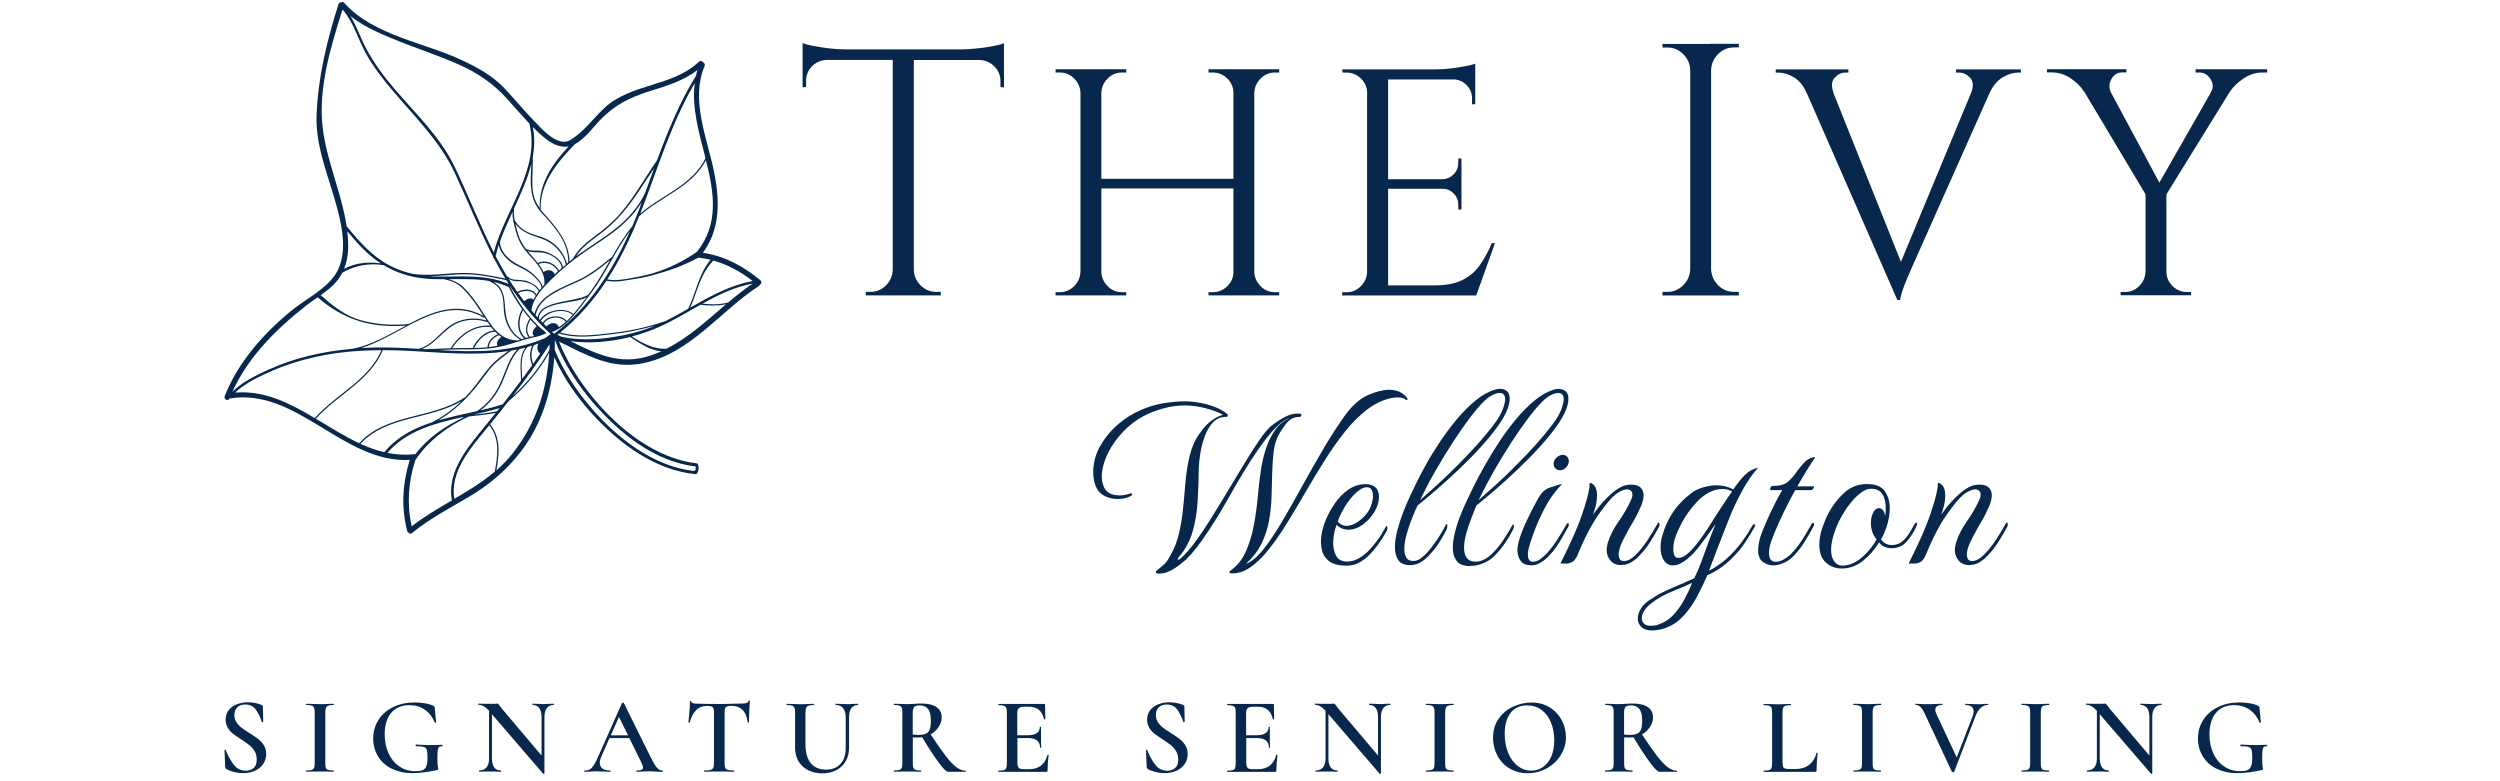
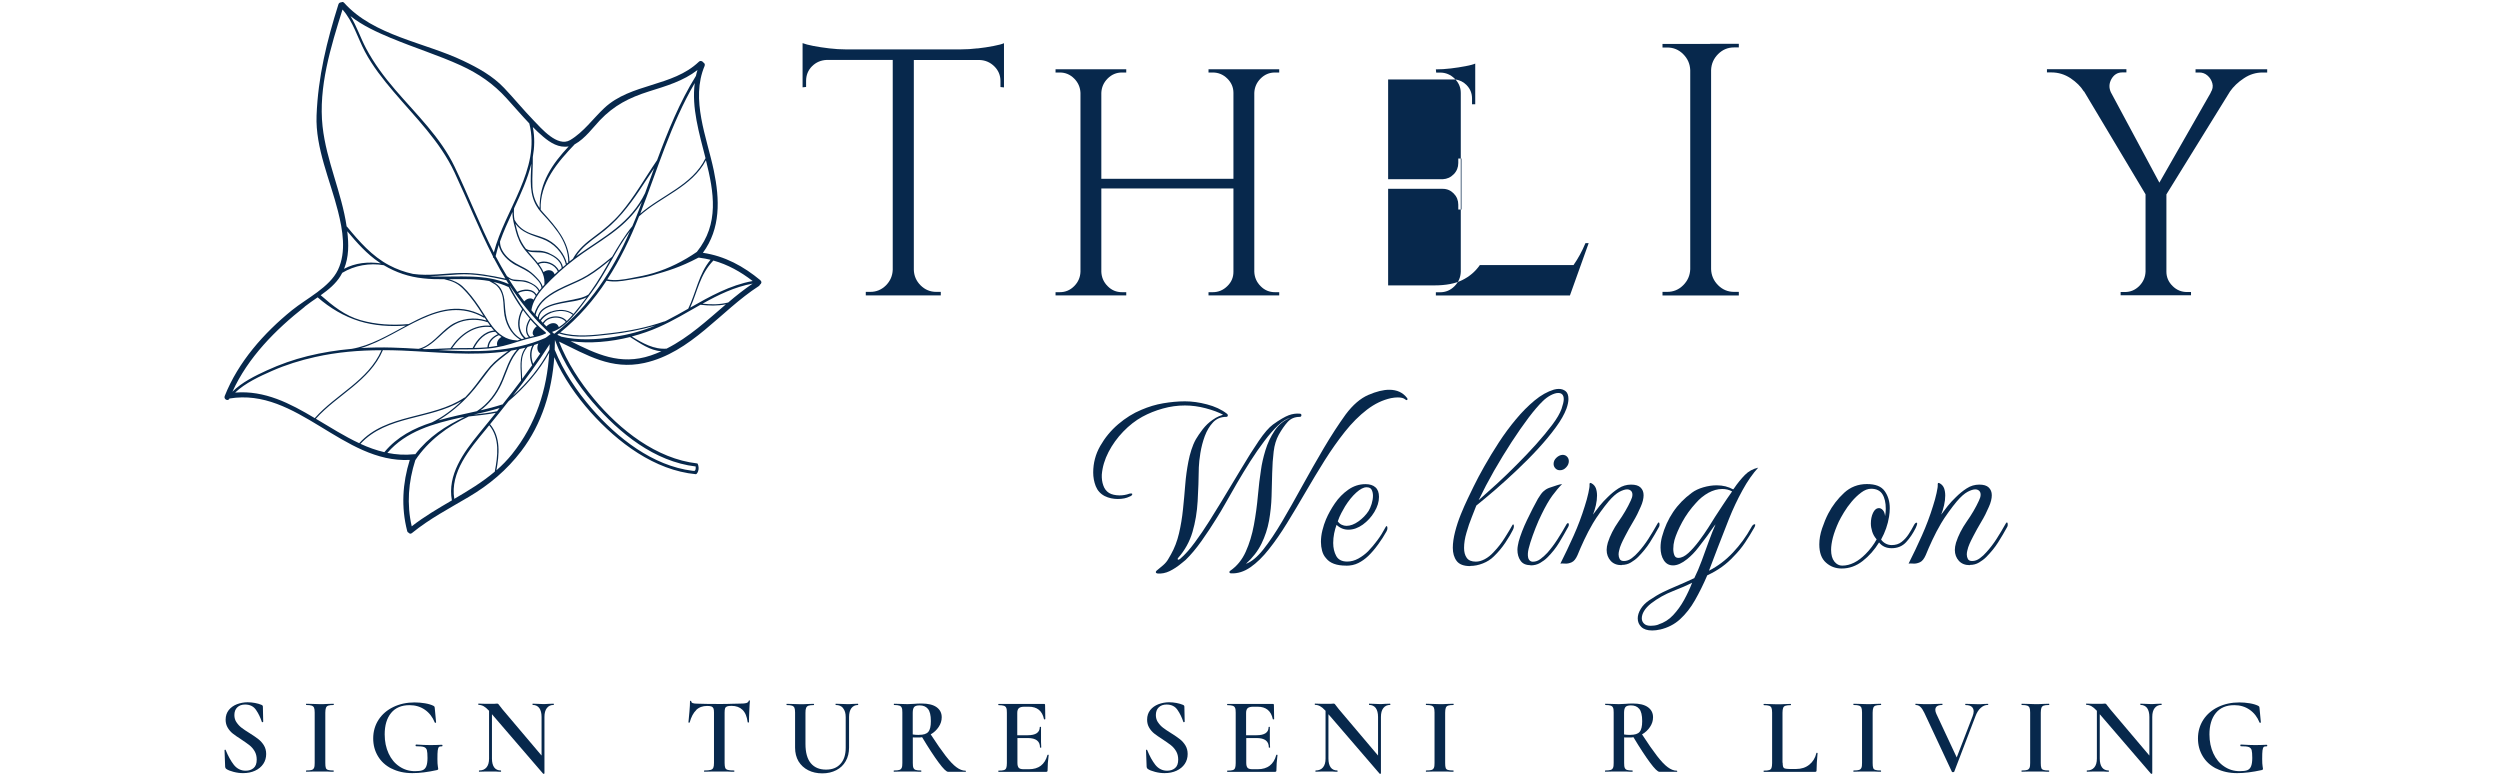
<svg xmlns="http://www.w3.org/2000/svg" id="Layer_1" version="1.1" viewBox="0 0 320 100">
  <defs>
    <style> .st0 { fill: #07284c; } </style>
  </defs>
  <g>
    <g>
      <path class="st0" d="M148.14,73.39c-.1,0-.17-.04-.19-.12-.02-.08.01-.15.09-.22.29-.23.57-.46.85-.71s.5-.51.66-.8l.34-.59c.45-.8.79-1.69,1.02-2.67.23-.98.4-2,.51-3.07.11-1.07.21-2.12.29-3.16.08-1.04.22-2.02.4-2.95.1-.53.23-1.04.39-1.53.15-.48.34-.93.57-1.34.23-.39.52-.82.89-1.3.37-.47.78-.86,1.23-1.17.29-.21.55-.36.79-.46.24-.1.43-.17.57-.22-.58-.31-1.31-.58-2.21-.82s-1.79-.36-2.67-.36c-.95,0-1.89.13-2.82.39-.94.26-1.82.61-2.64,1.06-.86.47-1.68,1.11-2.44,1.9-.76.79-1.39,1.66-1.88,2.61s-.78,1.91-.86,2.9c-.02.49.04.95.19,1.37.14.42.39.75.74.97.17.1.37.18.6.23.24.05.48.08.73.08.45,0,.87-.07,1.27-.22.06-.02.13-.03.22-.03.1,0,.15.03.15.09,0,.12-.11.23-.34.31-.41.21-.92.31-1.51.31s-1.17-.12-1.67-.37c-.56-.29-.94-.72-1.16-1.28-.22-.57-.32-1.15-.32-1.74,0-1.21.3-2.35.9-3.4s1.36-1.98,2.3-2.78c.94-.8,1.93-1.42,2.98-1.85.91-.39,1.83-.67,2.78-.83.95-.16,1.87-.25,2.78-.25s1.83.13,2.82.39c1,.26,1.85.65,2.55,1.19.08.06.12.12.12.19v.03c0,.12-.07.19-.22.19-.68,0-1.24.24-1.68.71-.44.47-.79,1.06-1.05,1.76-.26.7-.44,1.42-.56,2.15s-.18,1.34-.2,1.84c-.02,1.48-.07,2.92-.15,4.32-.08,1.4-.3,2.72-.66,3.95-.36,1.23-.98,2.36-1.87,3.36-.02.02-.03.05-.03.09,0,.14.1.14.31,0,.62-.53,1.24-1.23,1.88-2.1s1.25-1.76,1.84-2.7c.59-.94,1.11-1.78,1.56-2.52.86-1.42,1.7-2.81,2.52-4.18.81-1.37,1.57-2.57,2.27-3.6.7-1.03,1.31-1.73,1.82-2.1.86-.62,1.54-1.01,2.02-1.19.48-.18.95-.24,1.4-.2.14,0,.22.06.22.19,0,.14-.07.22-.22.22-.64,0-1.15.22-1.54.65-.39.43-.77.98-1.14,1.64-.33.6-.55,1.31-.65,2.15-.1.83-.17,1.74-.19,2.72-.02.98-.05,1.99-.08,3.02-.03,1.04-.14,2.07-.32,3.1-.19,1.03-.51,2.01-.97,2.95-.46.94-1.13,1.8-1.99,2.58.7-.25,1.43-.85,2.21-1.82.77-.97,1.57-2.16,2.41-3.58.83-1.42,1.7-2.94,2.59-4.57.9-1.63,1.81-3.24,2.75-4.83s1.88-3.04,2.82-4.34c.91-1.21,1.87-2.04,2.89-2.48,1.02-.44,1.91-.66,2.67-.66.99,0,1.75.35,2.28,1.05.04.04.06.09.06.15s-.03.1-.08.12c-.05.02-.11,0-.17-.06-.12-.1-.27-.18-.43-.22-.17-.04-.35-.06-.56-.06-.27,0-.56.03-.86.09-1.07.23-2.1.72-3.09,1.48s-1.93,1.7-2.82,2.82-1.76,2.35-2.59,3.67c-.83,1.33-1.65,2.68-2.45,4.06s-1.59,2.7-2.36,3.95c-.77,1.26-1.55,2.38-2.33,3.36-.78.99-1.57,1.76-2.38,2.32-.8.55-1.63.81-2.47.77-.1,0-.17-.04-.2-.11-.03-.07,0-.15.11-.23.84-.58,1.5-1.38,1.97-2.42.47-1.04.82-2.19,1.05-3.44s.4-2.5.51-3.74.24-2.32.39-3.27c.1-.76.29-1.61.57-2.53.28-.93.68-1.77,1.2-2.55.52-.77,1.2-1.31,2.02-1.62-.49.1-1.02.42-1.59.96-.57.54-1.15,1.2-1.76,2.01-.61.8-1.21,1.67-1.81,2.61-.6.94-1.16,1.87-1.7,2.79-.54.93-1.01,1.76-1.44,2.52s-.78,1.35-1.07,1.81c-.66,1.07-1.33,2.09-2.02,3.06-.69.97-1.37,1.78-2.05,2.44l-.49.4c-.51.43-1.03.77-1.54,1.02-.51.25-1.04.35-1.57.31Z" />
      <path class="st0" d="M172.28,72.4c-1.19,0-2.04-.31-2.53-.93-.25-.27-.42-.59-.52-.96-.1-.37-.15-.75-.15-1.14,0-.49.06-.99.19-1.5.12-.5.28-.97.46-1.4.29-.68.67-1.36,1.14-2.05.47-.69,1.04-1.27,1.71-1.74s1.4-.71,2.21-.71c.53,0,.96.13,1.26.4.31.27.46.68.46,1.23,0,.64-.2,1.28-.59,1.93-.39.65-.89,1.19-1.48,1.62-.6.43-1.21.65-1.85.65-.58,0-1.08-.21-1.51-.62-.12.33-.23.69-.31,1.1-.08.4-.12.81-.12,1.22,0,.64.13,1.19.39,1.67.26.47.73.71,1.4.71.49,0,.97-.13,1.44-.39.46-.26.88-.57,1.25-.94.41-.43.8-.89,1.17-1.39.37-.49.73-1.07,1.08-1.73.04-.06.07-.09.09-.09.08,0,.12.09.12.28,0,.12-.04.26-.12.4-.31.56-.67,1.12-1.08,1.68s-.83,1.06-1.26,1.47c-.39.37-.81.67-1.27.9s-.98.34-1.57.34ZM171.23,66.72c.14.21.31.36.51.45s.4.14.6.14c.49,0,1.01-.19,1.54-.57.53-.38.97-.83,1.3-1.34.14-.23.27-.52.39-.9.11-.37.17-.72.17-1.05,0-.29-.06-.54-.17-.76-.11-.22-.33-.32-.66-.32-.37,0-.81.23-1.31.68s-.98,1.04-1.43,1.76c-.15.25-.3.53-.48.86-.18.33-.32.68-.45,1.05Z" />
-       <path class="st0" d="M180.52,72.34c-.74,0-1.25-.22-1.54-.65-.29-.43-.43-.98-.43-1.64s.11-1.42.32-2.22c.22-.8.47-1.58.77-2.35s.59-1.43.86-2.01.47-.98.57-1.2c.37-.78.83-1.67,1.37-2.65.54-.99,1.16-2,1.85-3.03.69-1.03,1.42-2.01,2.19-2.93.77-.93,1.57-1.73,2.41-2.41.83-.68,1.66-1.14,2.49-1.39.23-.06.43-.09.62-.09.35,0,.64.1.88.29s.36.53.36,1c0,.33-.08.74-.25,1.23-.27.72-.72,1.52-1.36,2.39-.64.88-1.39,1.78-2.25,2.72-.86.94-1.78,1.86-2.73,2.76s-1.89,1.75-2.79,2.53c-.91.78-1.71,1.45-2.41,2.01-.18.39-.36.77-.51,1.14s-.29.73-.42,1.08c-.06.19-.15.46-.28.83-.12.37-.24.78-.34,1.23-.1.45-.15.89-.15,1.3s.08.77.25,1.07c.16.3.46.45.9.45.35,0,.67-.11.97-.34.3-.23.57-.47.82-.74.87-.99,1.64-2.13,2.32-3.43.08-.14.14-.22.19-.22s.06.06.06.19c0,.19-.04.38-.12.59-.39.72-.75,1.33-1.07,1.82-.32.49-.78,1.04-1.37,1.64-.27.27-.58.5-.94.71-.36.21-.77.31-1.22.31ZM181.79,64c.64-.56,1.38-1.22,2.22-1.99.84-.77,1.71-1.6,2.59-2.49s1.72-1.77,2.52-2.65c.79-.88,1.48-1.72,2.07-2.5.59-.78.98-1.46,1.19-2.04.19-.53.28-.95.28-1.23,0-.53-.24-.8-.71-.8-.27,0-.59.1-.96.29-.37.2-.71.45-1.02.76-.51.49-1.12,1.2-1.81,2.11-.69.92-1.42,1.96-2.18,3.13-.76,1.17-1.51,2.4-2.24,3.67s-1.38,2.52-1.96,3.73Z" />
      <path class="st0" d="M188.18,72.46c-.82,0-1.4-.22-1.73-.66-.33-.44-.49-1-.49-1.68,0-.62.1-1.3.29-2.05s.44-1.5.74-2.24c.3-.74.6-1.42.9-2.04s.54-1.12.73-1.51c.37-.76.83-1.64,1.39-2.62.56-.99,1.17-2,1.85-3.04.68-1.04,1.4-2.02,2.18-2.95.77-.93,1.57-1.73,2.39-2.41.82-.68,1.65-1.14,2.47-1.39.23-.06.43-.09.62-.09.35,0,.64.1.88.29.24.2.36.53.36,1,0,.33-.08.74-.25,1.23-.27.72-.72,1.52-1.36,2.39-.64.88-1.39,1.78-2.25,2.72-.86.94-1.78,1.86-2.73,2.76s-1.89,1.75-2.79,2.53c-.91.78-1.71,1.45-2.41,2.01-.12.33-.31.81-.57,1.45-.26.64-.49,1.31-.69,2.02-.21.71-.31,1.36-.31,1.96,0,.51.11.94.34,1.26.23.33.62.49,1.17.49.35,0,.73-.1,1.13-.31.4-.21.8-.52,1.19-.96.51-.53.98-1.14,1.4-1.81s.75-1.21.97-1.62c.02-.04.05-.06.09-.06.06,0,.09.07.09.22s-.04.3-.12.46c-.21.43-.53.98-.97,1.64-.44.66-.93,1.24-1.47,1.76-.39.39-.86.69-1.42.91-.56.22-1.09.32-1.61.32ZM189.29,64c.64-.56,1.38-1.22,2.22-1.99.84-.77,1.71-1.6,2.59-2.49.89-.88,1.72-1.77,2.52-2.65.79-.88,1.48-1.72,2.07-2.5.59-.78.98-1.46,1.19-2.04.18-.53.28-.95.28-1.23,0-.53-.24-.8-.71-.8-.27,0-.59.1-.96.29-.37.2-.71.45-1.02.76-.51.49-1.12,1.2-1.81,2.11-.69.92-1.42,1.96-2.18,3.13-.76,1.17-1.51,2.4-2.24,3.67-.73,1.28-1.38,2.52-1.96,3.73Z" />
      <path class="st0" d="M195.89,72.34c-.58,0-1-.19-1.26-.57-.27-.38-.4-.85-.4-1.4,0-.16.02-.33.05-.51.03-.17.07-.36.11-.54.23-.82.58-1.74,1.07-2.76s.95-1.93,1.4-2.73c.27-.45.51-.78.74-.97.23-.2.47-.34.74-.43.27-.09.59-.2.96-.32.1-.04.21-.07.31-.09.1-.02.22-.04.34-.06-.41.41-.83.91-1.25,1.48s-.88,1.37-1.37,2.38c-.27.53-.53,1.13-.79,1.79-.26.66-.48,1.28-.66,1.85-.18.58-.29,1.03-.31,1.36-.02.39.03.67.15.83.12.17.29.25.49.25.35,0,.68-.12,1-.37.32-.25.6-.5.85-.77.45-.51.88-1.08,1.28-1.7.4-.62.8-1.28,1.19-1.98.06-.08.11-.12.16-.12.08,0,.12.06.12.19,0,.1-.02.19-.06.25-.37.68-.76,1.36-1.17,2.04-.41.68-.92,1.32-1.51,1.91-.27.27-.58.5-.94.71-.36.21-.77.31-1.22.31ZM199.67,60.19c-.24,0-.43-.08-.58-.24-.15-.16-.23-.35-.23-.57,0-.3.12-.57.36-.79.24-.23.5-.35.78-.37.24,0,.43.07.58.23.15.15.23.35.23.58,0,.28-.11.55-.34.79-.23.25-.49.37-.79.37Z" />
      <path class="st0" d="M207.56,72.34c-.6,0-1.07-.19-1.4-.56s-.51-.83-.51-1.39c0-.27.05-.58.15-.93.29-.91.75-1.81,1.37-2.7.63-.89,1.15-1.78,1.56-2.67.14-.29.22-.54.22-.77s-.07-.4-.2-.51c-.13-.11-.29-.17-.48-.17-.27,0-.6.11-1,.32-.4.22-.86.62-1.37,1.22-.31.37-.66.82-1.05,1.36-.39.54-.71,1.02-.96,1.45-.41.7-.78,1.4-1.11,2.11-.33.71-.62,1.36-.86,1.96-.21.47-.45.78-.74.91s-.57.19-.83.17c-.27-.02-.47-.02-.62,0,.57-1.13,1.14-2.33,1.7-3.58.56-1.25,1.03-2.51,1.42-3.77.19-.58.34-1.14.46-1.68.12-.54.17-.9.15-1.07v-.06c0-.17.08-.21.25-.12.27.14.45.36.56.63.1.28.15.59.15.94,0,.39-.05.81-.15,1.25-.1.44-.23.84-.37,1.19.27-.37.56-.74.86-1.13.31-.38.65-.75,1.02-1.1.43-.43.89-.81,1.39-1.13.49-.32,1.03-.48,1.6-.48s.96.12,1.22.37c.26.25.39.58.39.99s-.12.93-.37,1.48c-.27.64-.59,1.28-.97,1.91s-.72,1.25-1.03,1.85c-.06.12-.16.31-.29.57-.13.26-.25.54-.36.85-.04.14-.08.29-.12.45-.04.16-.06.31-.06.48,0,.21.05.4.14.57.09.17.27.26.54.26.35,0,.68-.12,1-.36.32-.24.59-.49.82-.76.47-.51.91-1.09,1.31-1.71.4-.63.8-1.29,1.19-1.99.06-.08.1-.12.12-.12.08,0,.12.09.12.28,0,.12-.02.22-.06.28-.37.68-.76,1.34-1.17,1.99-.41.65-.92,1.27-1.51,1.87-.27.27-.58.5-.93.71-.35.21-.74.31-1.17.31Z" />
      <path class="st0" d="M212.47,80.58c-.33.08-.66.12-.99.12-.62,0-1.08-.15-1.39-.45-.31-.3-.46-.66-.46-1.1,0-.37.12-.77.37-1.19.25-.42.62-.8,1.11-1.13.64-.43,1.22-.78,1.74-1.03.52-.26,1.1-.51,1.71-.77.62-.26,1.39-.6,2.31-1.03.33-.66.65-1.41.96-2.25.31-.84.61-1.68.91-2.5.3-.82.58-1.53.85-2.13-.08.08-.25.3-.49.65-.25.35-.43.62-.56.8-.31.41-.69.91-1.14,1.5-.45.59-.94,1.09-1.45,1.5-.66.53-1.26.8-1.79.8s-.91-.22-1.19-.65-.42-.98-.42-1.64c0-.45.06-.91.18-1.36.64-2.37,1.91-4.25,3.83-5.65.39-.29.87-.52,1.45-.69.58-.17,1.15-.26,1.73-.26.8,0,1.5.18,2.1.52l.09-.09c.47-.7.95-1.28,1.42-1.76s1.04-.78,1.7-.93c-.7.76-1.37,1.72-2.01,2.89-.64,1.16-1.22,2.39-1.74,3.69s-1,2.53-1.44,3.69c-.43,1.16-.8,2.13-1.11,2.92,1.13-.58,2.15-1.35,3.07-2.33.92-.98,1.69-2.04,2.33-3.19.14-.29.3-.43.46-.43.04,0,.06.03.06.09,0,.08-.04.2-.12.34-.37.66-.77,1.3-1.19,1.93s-.9,1.21-1.43,1.74c-.45.49-.96.95-1.53,1.36-.57.41-1.19.77-1.87,1.08-.49,1.15-1.02,2.21-1.57,3.18-.55.97-1.19,1.78-1.91,2.44s-1.59,1.1-2.59,1.33ZM212.28,79.93c.72-.23,1.35-.62,1.88-1.19s1-1.21,1.4-1.94c.4-.73.75-1.47,1.03-2.21-.64.33-1.46.68-2.45,1.07s-1.94.91-2.82,1.59c-.39.31-.68.63-.88.96s-.29.64-.29.93c0,.27.09.49.28.68s.47.28.86.28c.14,0,.3-.01.46-.03.16-.02.34-.06.52-.12ZM214.82,71.41c.41,0,.84-.21,1.3-.63.45-.42.91-.94,1.36-1.54.45-.61.86-1.19,1.22-1.76.36-.56.63-1,.82-1.31.31-.47.64-.98.99-1.51.35-.54.75-1.12,1.2-1.76-.39-.21-.81-.31-1.26-.31-.6,0-1.19.17-1.78.49-.59.33-1.12.76-1.59,1.3-.7.76-1.29,1.58-1.76,2.45s-.8,1.64-.99,2.3c-.1.37-.15.75-.15,1.14,0,.31.05.58.14.8.09.23.26.34.51.34Z" />
-       <path class="st0" d="M227.01,72.37c-.51,0-.97-.15-1.37-.45-.4-.3-.6-.79-.6-1.47,0-.72.18-1.51.52-2.38.35-.86.68-1.64.99-2.31.16-.33.39-.78.66-1.34.28-.57.58-1.13.91-1.68h-1.45c-.06,0-.09-.05-.09-.15,0-.08.03-.17.09-.26.06-.09.13-.14.22-.14.58,0,1.01-.05,1.3-.16.29-.1.54-.25.74-.43.33-.29.65-.66.97-1.11.32-.45.63-.84.94-1.17.23-.29.51-.5.85-.65.34-.14.56-.2.66-.15-.1.14-.27.39-.49.74-.23.35-.46.73-.71,1.14-.25.41-.47.79-.68,1.14-.21.35-.34.59-.4.71h2.04c.06,0,.09.02.09.06,0,.08-.05.18-.14.28-.09.1-.18.15-.26.15h-2.01c-.37.64-.81,1.47-1.31,2.49s-.95,2-1.34,2.95c-.08.19-.22.56-.42,1.11-.2.55-.29,1.07-.29,1.54,0,.31.07.57.2.77.13.21.37.31.69.31.35,0,.73-.13,1.14-.39.41-.26.73-.52.96-.79.47-.51.91-1.08,1.3-1.7.39-.62.78-1.28,1.17-1.98.06-.08.12-.12.19-.12.08,0,.12.06.12.19,0,.1-.02.19-.06.25-.37.68-.77,1.36-1.19,2.04-.42.68-.93,1.32-1.53,1.91-.27.27-.63.51-1.08.72-.45.22-.9.32-1.33.32Z" />
      <path class="st0" d="M235.74,72.77c-.78,0-1.46-.25-2.02-.76-.57-.5-.85-1.28-.85-2.33,0-.66.12-1.34.36-2.05.24-.71.5-1.34.79-1.9.53-1.01,1.21-1.89,2.02-2.64.81-.75,1.79-1.13,2.92-1.13s1.85.3,2.28.9c.43.6.65,1.33.65,2.19,0,.35-.03.71-.09,1.08-.16,1.01-.5,1.99-1.02,2.93.14.21.33.38.57.51.24.13.5.2.79.2.49,0,.92-.13,1.26-.4.35-.27.65-.6.91-1,.26-.4.48-.78.66-1.13.12-.23.24-.34.34-.34.06,0,.09.04.09.12s-.06.27-.19.56c-.35.7-.76,1.31-1.23,1.82-.47.51-1.09.77-1.85.77-.7,0-1.23-.25-1.61-.74-.58.95-1.28,1.74-2.1,2.38-.82.64-1.72.96-2.69.96ZM235.8,72.4c1.01,0,2.01-.49,2.99-1.48.29-.29.55-.59.79-.91.24-.32.45-.64.63-.97-.27-.31-.46-.64-.57-1-.11-.36-.17-.7-.17-1.03,0-.51.09-.97.28-1.37.19-.4.44-.6.77-.6.16,0,.32.08.48.25.16.17.25.42.29.77.06-.29.09-.6.09-.93,0-.78-.14-1.4-.43-1.87-.29-.46-.77-.7-1.45-.7-.41,0-.83.16-1.26.48s-.84.71-1.22,1.16-.72.92-1,1.39-.5.86-.65,1.17c-.35.76-.6,1.44-.76,2.04-.15.6-.23,1.12-.23,1.57,0,.66.14,1.16.42,1.51s.61.52,1,.52Z" />
      <path class="st0" d="M252.13,72.34c-.6,0-1.07-.19-1.4-.56s-.51-.83-.51-1.39c0-.27.05-.58.15-.93.29-.91.75-1.81,1.37-2.7.63-.89,1.15-1.78,1.56-2.67.14-.29.22-.54.22-.77s-.07-.4-.2-.51c-.13-.11-.29-.17-.48-.17-.27,0-.6.11-1,.32-.4.22-.86.62-1.37,1.22-.31.37-.66.82-1.05,1.36-.39.54-.71,1.02-.96,1.45-.41.7-.78,1.4-1.11,2.11-.33.71-.62,1.36-.86,1.96-.21.47-.45.78-.74.91s-.57.19-.83.17c-.27-.02-.47-.02-.62,0,.57-1.13,1.14-2.33,1.7-3.58.56-1.25,1.03-2.51,1.42-3.77.19-.58.34-1.14.46-1.68.12-.54.17-.9.15-1.07v-.06c0-.17.08-.21.25-.12.27.14.45.36.56.63.1.28.15.59.15.94,0,.39-.05.81-.15,1.25-.1.44-.23.84-.37,1.19.27-.37.56-.74.86-1.13.31-.38.65-.75,1.02-1.1.43-.43.89-.81,1.39-1.13.49-.32,1.03-.48,1.6-.48s.96.12,1.22.37c.26.25.39.58.39.99s-.12.93-.37,1.48c-.27.64-.59,1.28-.97,1.91s-.72,1.25-1.03,1.85c-.06.12-.16.31-.29.57-.13.26-.25.54-.36.85-.04.14-.08.29-.12.45-.04.16-.06.31-.06.48,0,.21.05.4.14.57.09.17.27.26.54.26.35,0,.68-.12,1-.36.32-.24.59-.49.82-.76.47-.51.91-1.09,1.31-1.71.4-.63.8-1.29,1.19-1.99.06-.08.1-.12.12-.12.08,0,.12.09.12.28,0,.12-.02.22-.06.28-.37.68-.76,1.34-1.17,1.99-.41.65-.92,1.27-1.51,1.87-.27.27-.58.5-.93.71-.35.21-.74.31-1.17.31Z" />
    </g>
    <g>
      <path class="st0" d="M125.11,6.19c-.73.09-1.43.13-2.09.13h-14.81c-.63,0-1.32-.04-2.07-.13-.75-.09-1.43-.19-2.04-.31-.61-.12-1.07-.24-1.37-.36v5.66l.45-.05v-.76c0-.75.25-1.38.76-1.89.51-.51,1.14-.78,1.89-.81h8.44v26.86c-.03.78-.32,1.44-.87,2-.56.55-1.22.83-2,.83h-.58v.45h9.6v-.45h-.58c-.78,0-1.44-.28-2-.83-.55-.55-.85-1.22-.87-2V7.68h8.44c.72.03,1.34.3,1.86.81.52.51.79,1.14.79,1.89v.76l.45.05v-5.66c-.27.12-.72.24-1.35.36-.63.12-1.31.23-2.04.31Z" />
      <path class="st0" d="M160.44,8.87h-5.75v.41h.54c.72,0,1.34.26,1.86.77.52.51.79,1.12.79,1.84v11h-16.91v-11c.03-.72.3-1.33.81-1.84s1.12-.77,1.84-.77h.54v-.41h-9.05v.41h.54c.72,0,1.33.26,1.84.77.51.51.78,1.12.81,1.84v22.9c-.03.72-.3,1.33-.81,1.84-.51.51-1.12.77-1.84.77h-.54v.41h9.05v-.41h-.54c-.72,0-1.33-.25-1.84-.77-.51-.51-.78-1.12-.81-1.84v-10.67h16.91v10.67c0,.72-.26,1.33-.79,1.84-.52.51-1.14.77-1.86.77h-.54v.41h9.05v-.41h-.54c-.72,0-1.33-.25-1.84-.77-.51-.51-.78-1.12-.81-1.84V11.89c.03-.72.3-1.33.81-1.84s1.12-.77,1.84-.77h.54v-.41h-3.31Z" />
-       <path class="st0" d="M189.42,33.93c-.58.83-1.33,1.47-2.25,1.92-.92.46-2.12.68-3.58.68h-5.91v-12.36h6.99c.55,0,1.02.2,1.41.6.39.4.58.88.58,1.43v.62h.41v-6.53h-.41v.58c0,.55-.19,1.03-.58,1.43-.39.4-.85.61-1.41.64h-6.99v-12.77h8.63c.55.09,1.02.32,1.41.72.47.48.7,1.05.7,1.72v.74h.41v-5.21c-.25.11-.66.22-1.24.33-.58.11-1.21.21-1.88.29-.68.08-1.32.12-1.92.12h-11.99l.04.41h.5c.72,0,1.34.26,1.86.77.52.51.79,1.12.79,1.84v22.9c-.03.72-.3,1.33-.81,1.84-.51.51-1.12.77-1.84.77h-.54v.41h17.16l2.4-6.7h-.41c-.44,1.05-.95,1.98-1.53,2.81Z" />
+       <path class="st0" d="M189.42,33.93c-.58.83-1.33,1.47-2.25,1.92-.92.46-2.12.68-3.58.68h-5.91v-12.36h6.99c.55,0,1.02.2,1.41.6.39.4.58.88.58,1.43v.62h.41v-6.53h-.41v.58c0,.55-.19,1.03-.58,1.43-.39.4-.85.61-1.41.64h-6.99v-12.77h8.63c.55.09,1.02.32,1.41.72.47.48.7,1.05.7,1.72v.74h.41v-5.21c-.25.11-.66.22-1.24.33-.58.11-1.21.21-1.88.29-.68.08-1.32.12-1.92.12l.04.41h.5c.72,0,1.34.26,1.86.77.52.51.79,1.12.79,1.84v22.9c-.03.72-.3,1.33-.81,1.84-.51.51-1.12.77-1.84.77h-.54v.41h17.16l2.4-6.7h-.41c-.44,1.05-.95,1.98-1.53,2.81Z" />
      <path class="st0" d="M218.89,5.62h-2.71.16-3.54v.46h.6c.8,0,1.48.28,2.05.85.57.57.87,1.25.9,2.05v25.48c-.03.8-.33,1.48-.9,2.05-.57.57-1.25.85-2.05.85h-.6v.46h3.54-.16,6.39v-.46h-.6c-.8,0-1.48-.28-2.05-.85-.57-.57-.87-1.25-.9-2.05V8.97c.03-.8.33-1.48.9-2.05.57-.57,1.25-.85,2.05-.85h.6v-.46h-3.68Z" />
-       <path class="st0" d="M250.39,9.29h.37c.52,0,.99.22,1.41.66.38.41.44.98.22,1.72l-9.07,21.85-8.66-21.67h.03c-.3-.83-.26-1.46.15-1.9.4-.44.86-.66,1.38-.66h.37v-.41h-9.3v.41h.33c.63,0,1.3.2,1.98.6.69.4,1.24,1.07,1.65,2.01h.01s11.6,26.5,11.6,26.5h.37c0-.22.08-.57.23-1.03.15-.47.33-.95.54-1.45.21-.5.46-1.09.76-1.78l9.91-22.24h0c.44-.94,1.01-1.61,1.69-2.01.69-.4,1.34-.6,1.94-.6h.37v-.41h-8.31v.41Z" />
      <path class="st0" d="M281.03,8.87v.41h.5c.39,0,.73.13,1.03.39.3.26.51.59.62.99.11.4.04.79-.21,1.18h.02s-6.59,11.54-6.59,11.54l-6.21-11.57c-.26-.57-.24-1.13.07-1.69.32-.56.78-.85,1.38-.85h.54v-.41h-10.17v.41h.58c.88,0,1.69.25,2.44.74.74.5,1.31,1.06,1.7,1.69h.03s7.87,13.17,7.87,13.17v9.9c-.03.72-.3,1.33-.81,1.84-.51.51-1.12.77-1.84.77h-.54v.41h9.01v-.41h-.5c-.72,0-1.34-.25-1.86-.77-.52-.51-.79-1.12-.79-1.84v-9.89l8.14-13.17h0c.44-.63,1.03-1.2,1.78-1.69.74-.5,1.54-.74,2.4-.74h.58v-.41h-9.18Z" />
    </g>
  </g>
  <path class="st0" d="M97.34,35.88c-2.17-1.8-4.57-3.11-7.37-3.52,2.28-3.11,2.17-6.81,1.4-10.51-.89-4.28-3-9.11-1.18-13.41.08-.2-.02-.37-.17-.45-.1-.17-.37-.27-.56-.09-3.38,3.23-8.7,2.74-12.11,5.93-1.44,1.35-2.65,3.08-4.37,4.1-1.62.96-3.71-1.52-4.68-2.52-1.3-1.34-2.48-2.79-3.77-4.15-1.47-1.55-3.33-2.57-5.24-3.48-4.88-2.34-11.49-3.21-15.24-7.42-.12-.13-.25-.13-.37-.06-.15,0-.3.07-.36.25-1.49,4.72-2.61,9.27-2.8,14.24-.16,4.15,1.75,8.29,2.74,12.24.6,2.39,1.1,5.2,0,7.51-1.07,2.24-4.01,3.65-5.89,5.17-3.6,2.92-6.89,6.63-8.61,10.99-.16.41.45.72.61.31,0,0,0,0,0,0,8.65-1.44,14.54,8.3,23.08,7.86-.93,2.98-1.12,6.05-.33,9.1.03.12.1.19.19.22.09.12.25.18.41.05,2.25-1.84,4.81-3.17,7.29-4.64,2.62-1.55,4.86-3.43,6.71-5.86,2.68-3.53,3.91-7.7,4.23-12.02,1.16,2.61,2.85,5.02,4.67,7.06,3.45,3.85,8.15,7.42,13.46,7.92.1,0,.3-.29.34-.65.03-.33-.09-.72-.17-.73-5.24-.59-9.93-4.32-13.2-8.24-1.79-2.15-3.44-4.66-4.5-7.36,3.6,1.73,6.7,3.67,10.93,2.74,6-1.33,9.73-6.67,14.66-9.85.07-.05.11-.11.13-.17.18-.11.28-.36.07-.54M90.95,33.25c-1.51,1.8-1.85,4.17-2.85,6.25,0,0,0,0,0,.01-.9.51-1.8,1.02-2.72,1.49-.1.05-.2.1-.31.15-.02,0-.04-.01-.06,0-2.21.77-4.49,1.22-6.81,1.49-2.12.25-4.41.55-6.49-.08,2.36-1.92,4.3-4.16,5.92-6.63.92.2,1.88.07,2.79-.09,1.05-.18,2.02-.3,3.05-.59,2.07-.59,3.62-1.06,5.89-2.25.03,0,.07-.02.1-.03.03,0,.05.02.08.02.48.06.95.15,1.4.26M89.2,32.24c-1.71,1.18-3.56,2.11-5.55,2.71-.94.28-1.92.47-2.89.65-.98.19-2.04.36-3.03.16,1.63-2.5,2.94-5.23,4.07-8.07,2.74-2.51,6.77-3.74,8.56-7.18,1.03,4.11,1.72,8.14-1.16,11.73M71.38,41.97s0,0,0,0c0,0,0,0,0,0,0,0,0,0,0,0s0,0,0,0M70.8,41.36c-.13,0-.26.04-.39.09-.12.05-.23.12-.33.2-.05.04-.09.08-.14.13-.1-.1-.21-.21-.31-.31-.01-.01-.03-.03-.04-.04,0-.01.02-.03.03-.04.09-.15.21-.27.35-.38.09-.07.19-.12.3-.17.12-.06.25-.1.39-.13.65-.15,1.39,0,1.76.49-.28.25-.57.48-.89.68-.14-.39-.42-.53-.73-.52M70.63,40.55c-.13.03-.26.07-.39.12-.1.04-.2.1-.29.16-.14.09-.26.2-.36.32-.04.05-.08.1-.11.16-.08-.08-.16-.16-.24-.25.08-.13.18-.25.29-.36.11-.11.24-.22.37-.31.09-.06.18-.12.27-.17.12-.06.25-.13.38-.18.91-.35,2-.33,2.7.21.02.02.04.02.07.02-.24.28-.5.56-.77.82-.42-.53-1.21-.69-1.91-.54M70.51,39.88c-.13.05-.26.11-.38.17-.09.05-.18.1-.26.15-.13.09-.26.18-.38.29-.15.13-.28.28-.38.45-.05-.05-.09-.1-.14-.15.03-.42.2-.74.46-.99.12-.11.25-.21.39-.3.07-.04.15-.09.22-.12.12-.06.25-.12.39-.17.48-.18.99-.29,1.41-.38,1.03-.22,2.27-.28,3.24-.77-.52.7-1.05,1.39-1.61,2.05-.03.03-.05.06-.08.09,0-.02,0-.04-.03-.05-.75-.57-1.89-.61-2.85-.25M73.56,38.31c-.75.16-1.51.27-2.26.46-.29.07-.59.16-.89.27-.13.05-.26.11-.39.17-.07.03-.14.07-.21.11-.14.08-.27.17-.39.27-.31.26-.53.6-.6,1.04-.09-.1-.18-.2-.27-.3.14-.64.45-1.17.86-1.63.13-.14.27-.28.41-.4.05-.04.09-.08.14-.12.13-.11.26-.21.4-.3.78-.54,1.68-.96,2.49-1.32.85-.38,1.7-.74,2.49-1.23.97-.59,1.87-1.31,2.75-2.04-.75,1.32-1.5,2.64-2.38,3.87-.13.19-.27.37-.41.56,0,0-.01,0-.02,0-.51.34-1.14.46-1.73.58M75.12,35.26c-.89.54-1.86.91-2.79,1.34-.65.3-1.34.64-1.97,1.07-.34.23-.67.49-.95.78-.47.48-.83,1.04-1,1.72-.13-.15-.26-.3-.39-.46.22-1.56,1.46-2.86,2.54-3.93,1.27-1.26,2.64-2.39,4.11-3.41,1.55-1.08,3.17-2.06,4.62-3.27,1.13-.95,2.11-2.02,2.88-3.26-.13.34-.25.68-.38,1.01-.27.71-.55,1.4-.85,2.1-1.01,1.23-1.82,2.58-2.61,3.95,0,0-.01,0-.02,0-1.02.84-2.05,1.67-3.19,2.36M67.1,38.57c-.27-.35-.53-.7-.78-1.06.7-.36,1.86-.46,2.25.36,0,0,0,0,0,0-.1.16-.2.32-.28.49-.35-.33-.88-.12-1.18.21M67.89,39.46s0,.05-.01.08c0,0,0,0,0,0,0-.02.01-.05.02-.07M67.69,39.31h0s0,0,0,0c0,0,0,0,0,0M68.37,43.01c-.15.03-.29.06-.44.09-.02,0-.04.01-.07.02-.62-.62-.37-1.52.04-2.18,0-.01,0-.02,0-.03.26.3.54.59.82.87-.01,0-.02,0-.03,0-.34.24-.75.88-.33,1.22M67.76,40.86c-.44.7-.67,1.64-.08,2.3-.13.03-.26.06-.39.1,0,0,0-.02-.01-.03-1.03-.85-.93-2.44-.33-3.53.28.38.58.76.89,1.12-.03,0-.06,0-.08.04M67.11,43.31c-.11.03-.22.06-.32.1,0,0,0,0,0,0-.87-.45-1.4-1.21-1.76-2.1-.31-.79-.36-1.6-.42-2.43-.04-.67-.16-1.32-.5-1.92-.23-.4-.59-.65-.97-.88.64.15,1.27.34,1.88.63.03.01.06.02.08.02.51.98,1.09,1.94,1.73,2.84-.66,1.13-.78,2.83.27,3.76M63.67,44.26c-.36.07-.73.12-1.1.17.05-.73.65-1.27,1.29-1.53,0,0,0,0,0,0,.11.08.22.16.33.23-.39.22-.7.69-.53,1.14M62.4,44.45c-.07,0-.14.02-.21.02-.5.04-.99.06-1.49.07.53-1.04,1.45-2.04,2.69-2.07.1.09.2.19.3.28.01,0,.02.02.03.03-.69.31-1.28.88-1.33,1.66,0,0,0,0,0,0M56.85,42.54c.73-.67,1.5-1.21,2.48-1.45,1-.24,2.09-.2,3.06.15.02,0,.03,0,.04,0,.1.15.2.3.31.45-2.13-.19-3.92,1.15-5.06,2.86,0,0,0,.01,0,.02-1.11.03-2.22.12-3.33.12,0,0,0,0-.01,0-.1,0-.2-.01-.31-.02,1.09-.43,1.97-1.36,2.82-2.14M53.57,44.65c-1.13-.07-2.25-.13-3.36-.16-1.34-.04-2.67-.02-4.01.06,5.23-1.54,10.19-7.07,15.74-3.89.04.02.07,0,.09-.02.08.13.16.26.25.39-1.55-.5-3.33-.28-4.67.66-1.34.94-2.39,2.56-4.03,2.96M62.87,41.88c.12.15.24.29.36.43-1.25.1-2.18,1.14-2.72,2.21,0,0,0,.02,0,.02-.76.02-1.52.01-2.28.02-.12,0-.24,0-.36,0,1.13-1.66,2.9-2.96,5-2.69M63.02,41.78s-.02-.04-.04-.06c-.61-.78-1.11-1.68-1.64-2.46-.63-.92-1.32-1.85-2.14-2.61-.53-.48-1.11-.72-1.75-.91,1.74-.02,3.48-.07,5.17.23.23.13.46.26.69.4.44.27.71.69.89,1.16.28.74.23,1.58.31,2.36.13,1.4.81,2.85,2.06,3.58-.12.04-.25.08-.38.12-.01-.01-.03-.02-.06-.02-1.38-.05-2.33-.81-3.11-1.79M55.4,35.38c-.15,0-.29-.02-.43-.03,1.22-.02,2.44-.15,3.64-.22,2.1-.13,4.16.29,6.2.73.11.17.21.34.32.51-3.05-1.38-6.47-.87-9.72-.99M68.88,26.7c.36.49.8.93,1.21,1.38.47.54.93,1.09,1.34,1.67.79,1.14,1.32,2.43,1.31,3.83,0,0,0,0,0,.01-.06.05-.12.09-.18.14-.31-1.26-1.24-2.37-2.36-3-.69-.39-1.48-.56-2.21-.83-.9-.33-1.65-.87-2.1-1.72,0-.02-.02-.02-.03-.03-.09-.5-.11-.96-.06-1.48.87-1.88,1.74-3.77,2.21-5.71-.08,1.97-.33,4.06.87,5.72M68.88,33.64s-.02.02-.03.03c-.34-.44-.73-.86-1.09-1.27-.07-.08-.14-.16-.21-.25.69.25,1.52.05,2.23.25.88.25,2.02.89,2.12,1.91-.12.1-.25.21-.37.31-.45-.93-1.71-1.42-2.65-.98M71.4,34.74c-.14.13-.28.25-.41.38-.19-.62-.92-.68-1.42-.29-.16-.37-.38-.71-.62-1.04,0,0,.02,0,.02,0,.86-.4,2.06.09,2.43.95M70.34,32.42c-.39-.18-.81-.29-1.24-.33-.62-.05-1.24.1-1.79-.25,0,0,0,0,0,0-.41-.54-.74-1.12-.96-1.79-.16-.47-.27-.95-.38-1.43.79,1.15,2.12,1.48,3.4,1.94,1.46.52,2.72,1.77,3.06,3.31-.13.11-.25.21-.38.32-.15-.86-.95-1.42-1.71-1.75M66,29.51c.24.92.6,1.74,1.19,2.48,1.05,1.33,2.65,2.54,2.49,4.42,0,0,0,.01,0,.02-.08.09-.16.17-.23.26-.09-.45-.44-.83-.74-1.15-.46-.5-.96-.92-1.57-1.24-.78-.41-1.52-.74-2.16-1.36-.55-.54-.99-1.23-.98-2.02.44-1.27,1.02-2.53,1.6-3.79,0,.25,0,.51.04.78.08.54.23,1.08.37,1.61M66.03,33.94c.75.41,1.51.7,2.15,1.3.43.41,1.08.96,1.13,1.6,0,0,0,.01,0,.02-.08.1-.17.19-.25.3-.28-.56-.91-.9-1.47-1.13-.34-.14-.71-.17-1.07-.19-.26-.02-.51-.03-.77-.06-.33-.04-.6-.24-.86-.43-.51-.84-.99-1.69-1.45-2.56.11-.48.25-.96.4-1.44.19,1.13,1.23,2.07,2.18,2.6M65.11,35.69c.15.09.3.17.47.22.33.11.74.08,1.08.1.8.05,1.96.47,2.29,1.29-.1.13-.2.26-.29.4-.47-.83-1.7-.74-2.45-.34-.38-.55-.75-1.11-1.11-1.68M73.72,32.84c.72-1.13,1.79-1.92,2.86-2.71,1.13-.83,2.15-1.75,3.06-2.82,1.69-1.98,2.67-3.7,4.09-5.78-.39,1.06-.77,2.13-1.16,3.19-.87,1.8-2.18,3.27-3.74,4.52-1.55,1.24-3.26,2.26-4.87,3.41-.09.06-.17.13-.26.19M90.3,20.26c-1.67,3.44-5.59,4.7-8.35,7.09,2.2-5.63,3.91-11.48,6.98-16.72-.42,3.14.56,6.4,1.38,9.63M73.61,18.44c1.23-.66,2.35-2.17,3.16-3.03,1.84-1.93,3.75-2.9,6.3-3.71,2.2-.69,4.4-1.33,6.21-2.74-.08.25-.15.5-.2.75-2.1,3.39-3.59,7.07-4.97,10.79-1.56,2.27-2.9,4.71-4.7,6.81-.98,1.14-2.11,2.07-3.31,2.95-1.07.79-2.09,1.63-2.74,2.81,0,0,0,.02,0,.03-.16.12-.31.25-.47.37-.03-2.54-1.76-4.48-3.38-6.27-.11-.12-.2-.23-.3-.35,0,0,0,0,0-.01-.15-3.39,2.16-6.09,4.38-8.4M68.2,20.1c.22-1.25.26-2.53,0-3.84.42.43.86.84,1.32,1.23.93.79,2.01,1.47,3.27,1.25-2.08,2.22-3.77,4.65-3.72,7.88-.58-.81-.88-1.69-.92-2.76-.05-1.26.07-2.51.05-3.76M50.09,4.88c2.94,1.24,5.99,2.17,8.9,3.5,2.28,1.05,4.16,2.34,5.84,4.19.98,1.07,1.92,2.18,2.92,3.23,1.49,5.85-3.14,11.06-4.54,16.52-1.83-3.58-3.27-7.34-5.01-10.96-1.8-3.77-4.92-6.74-7.61-9.87-1.42-1.65-2.72-3.39-3.74-5.31-.72-1.36-1.19-2.83-1.99-4.12,1.55,1.23,3.43,2.07,5.23,2.83M41.29,16.2c-.55-5.05,1.05-10.2,2.55-14.98,1.37,1.55,1.92,3.59,2.87,5.39.99,1.86,2.3,3.52,3.66,5.12,2.81,3.31,5.94,6.35,7.81,10.34,1.67,3.57,3.12,7.24,4.92,10.75,0,0,0,.01,0,.02-.02.1.03.16.11.19.05.09.09.18.14.27.42.81.87,1.59,1.34,2.36-1.86-.4-3.72-.75-5.62-.72-2.06.03-4.15.42-6.21.12-1.06-.23-2.07-.59-3.07-1.12-2.17-1.15-3.82-3.04-5.36-4.91-.02-.02-.03-.03-.06-.04-.64-4.35-2.6-8.41-3.08-12.8M44.45,29.6c1.23,1.47,2.52,2.93,4.12,4,.06.04.12.07.18.11-1.63-.23-3.27-.07-4.71.7.62-1.52.61-3.14.41-4.8M43.6,35.29c.07-.12.14-.25.21-.37,1.58-.95,3.51-1.29,5.32-.97,1.55.93,3.22,1.49,5.04,1.68.89.1,1.79.12,2.69.11.47.12.93.23,1.37.45.47.23.86.58,1.21.95.91.94,1.66,2.05,2.36,3.16.03.05.06.1.1.15-3.37-1.87-6.49-.6-9.59,1.03,0,0-.01,0-.02,0-2.06.18-4.14.07-6.14-.5-2.01-.58-3.54-1.82-5.1-3.19.99-.7,1.93-1.47,2.55-2.49M39,39.25c.52-.41,1.09-.8,1.66-1.19,1.57,1.37,3.35,2.43,5.34,3.05,1.92.59,3.96.71,5.96.57-2.28,1.22-4.56,2.57-6.92,2.97-1.9.17-3.8.47-5.66.93-1.79.44-3.54,1.06-5.22,1.83-1.49.68-3.23,1.54-4.41,2.73,1.99-4.38,5.51-7.93,9.25-10.87M30.11,50.24c1.28-1.22,3.15-2.08,4.72-2.77,1.77-.78,3.62-1.35,5.5-1.77,2.79-.63,5.64-.87,8.5-.87-1.71,3.91-5.83,5.62-8.54,8.69-3.18-1.9-6.41-3.57-10.17-3.27M40.43,53.6c2.75-3.08,6.89-4.81,8.58-8.78.81,0,1.62.02,2.43.05,4.51.19,9.16.75,13.61.07-.81.6-1.62,1.18-2.29,1.94-.88,1-1.6,2.13-2.46,3.14-.25.29-.51.58-.78.86-.02,0-.04,0-.07.01-4.12,2.77-9.99,1.99-13.47,5.84-1.89-.88-3.71-2.04-5.55-3.13M69.14,45.26s0,0,.01,0c-.3.44-.6.88-.91,1.31-.28-.8-.32-1.66.14-2.41.18-.06.35-.13.53-.19-.2.44-.19.96.23,1.28M69.11,43.95s.01-.03.02-.05c0,0,0-.01,0-.02.01,0,.02,0,.04-.01,0,0-.01,0-.01,0-.02.02-.03.04-.05.07M68.12,46.75c-.42.59-.84,1.17-1.28,1.75-.03-1.45-.36-2.91.69-4.09.2-.06.41-.12.61-.18-.41.79-.35,1.69-.03,2.51M66.68,48.73c-.77,1.03-1.56,2.04-2.36,3.05-.02,0-.05,0-.07,0-.89.29-1.82.53-2.76.75,1.17-.85,2.08-2.05,2.69-3.35.72-1.55,1.07-3.26,2.32-4.5.25-.06.51-.11.76-.18-.93,1.24-.56,2.74-.57,4.23M63.95,52.23c-.11.14-.22.27-.33.41-.99.21-1.99.32-3,.43h0c1.14-.25,2.26-.51,3.33-.84M64.18,48.72c-.64,1.56-1.72,2.99-3.14,3.91-1.64.37-3.32.71-4.93,1.18,1.49-.88,2.85-2.05,4-3.3.9-.98,1.65-2.08,2.47-3.12.8-1.02,1.83-1.73,2.85-2.51.25-.04.5-.09.76-.14-1.02,1.12-1.43,2.6-2,3.98M49.21,57.88c-1.05-.24-2.07-.61-3.07-1.07,3.34-3.63,8.88-3.07,12.93-5.47-1.12,1.08-2.4,2.03-3.77,2.72-2.32.75-4.46,1.84-6.08,3.79,0,.01-.01.02-.02.03M49.59,57.96c2.39-2.77,5.87-3.73,9.39-4.52.16-.02.32-.04.47-.06-2.42,1.14-4.55,2.51-6.3,4.77-.04-.01-.08-.02-.13-.01-1.19.13-2.33.05-3.43-.17M52.7,67.37c-.65-2.85-.43-5.69.46-8.47,1.64-2.48,4.16-4.35,6.84-5.59,1.16-.13,2.32-.24,3.46-.46-.72.89-1.44,1.79-2.17,2.67-1.96,2.4-4.05,5.28-3.45,8.53-1.76,1.03-3.53,2.06-5.14,3.32M58.15,63.87c-.57-3.43,1.98-6.4,4.01-8.87.16-.19.31-.38.46-.57,1.39,1.68,1.09,3.94.71,5.94-1.59,1.35-3.38,2.43-5.19,3.49M65.56,58.11c-.62.77-1.29,1.46-2.02,2.09.36-2.02.59-4.23-.81-5.9.8-.97,1.58-1.95,2.36-2.94,2.07-1.75,3.9-3.84,5.21-6.21-.28,4.75-1.7,9.14-4.75,12.97M70.35,44.17c0,.19-.01.39-.02.58-1.17,2.23-2.81,4.22-4.68,5.91,1.65-2.12,3.23-4.3,4.68-6.56,0-.01.02-.03.03-.04,0,.04,0,.07,0,.11M69.2,43.87s.03-.01.05-.02h0s0,.01-.01.02c-.01,0-.02,0-.03,0M69.45,43.77s.02,0,.03,0c0,0-.01.01-.02.02t0,0s0,0,0,0M70.36,42.85c-.11.09-.23.18-.35.27-.07.05-.14.1-.21.14-4.32,1.88-9.01,1.82-13.67,1.55.76-.04,1.51-.08,2.27-.08,1.37,0,2.74,0,4.1-.12,1.32-.12,2.55-.47,3.8-.88.6-.19,1.2-.37,1.81-.5.6-.13,1.19-.27,1.74-.54.02,0,.03-.02.03-.03.02-.03,0-.06-.02-.09,0,0,0,0,0,0,0,0,0-.02-.01-.03-1.99-1.58-3.44-3.7-4.6-5.93,0,0,.01-.02.01-.03,1.3,1.98,2.79,3.83,4.5,5.5.18.17.36.34.54.51.06.06.12.12.18.17-.04.03-.07.06-.11.09M68.83,41.87s0,0,0,0c0,0,0,0,0,0,0,0,0,0,0,0M68.98,42.01s.03.03.05.04c-.02-.01-.03-.02-.04-.03,0,0,0,0,0,0M69.28,42.27s.03.03.05.05h0s-.03-.03-.05-.05M70.91,42.71c-.07-.07-.14-.13-.22-.2,0,0-.02-.02-.03-.03,0,0,.01,0,.02,0,.13-.04.26-.09.38-.15.85-.38,1.57-1.05,2.19-1.73.87-.95,1.61-2.03,2.39-3.06,1.9-2.51,3.11-5.47,5.01-7.98-2.2,5.01-5.12,9.59-9.52,13.02-.05.04-.11.09-.16.13-.02,0-.05,0-.07,0M75.93,51.55c3.36,3.9,7.85,7.54,13.12,8.16,0,.02,0,.13,0,.25,0,.11-.04.24-.13.3-.06.04-.13,0-.28,0-5.1-.63-9.65-4.22-12.92-8-1.88-2.18-3.62-4.74-4.72-7.5.02-.41.03-.83.03-1.24,1.1,2.97,2.91,5.73,4.89,8.03M71.34,42.85c.07-.06.14-.11.21-.17,2.09.67,4.37.37,6.51.13,1.98-.22,3.93-.58,5.84-1.14-1.7.7-3.46,1.17-5.31,1.46-2.2.35-4.53.46-6.72-.03-.18-.09-.36-.17-.54-.25M83.3,45.5c-3.94,1.32-6.98-.2-10.27-1.83,2.47.34,5.13.09,7.62-.53,1.26.78,2.54,1.73,4.01,1.82-.44.2-.89.38-1.36.54M85.37,44.62c-1.64.15-3.14-.7-4.5-1.55,1.21-.32,2.37-.72,3.45-1.2,1.83-.81,3.57-1.86,5.34-2.86,1.09.13,2.18.16,3.26-.06-2.41,2.06-4.73,4.22-7.55,5.65M93.21,38.72c-1.09.27-2.18.28-3.29.15,2.03-1.13,4.11-2.15,6.42-2.57-1.09.74-2.13,1.56-3.13,2.42M88.35,39.37c.92-2.01,1.21-4.2,2.96-6.02,1.84.51,3.49,1.43,5.03,2.62-2.89.53-5.45,1.96-8,3.41" />
  <g>
    <path class="st0" d="M30.28,92.46c.17.26.39.5.64.69.26.2.6.43,1.04.7.47.3.85.55,1.12.77.27.21.51.48.7.79.19.31.29.68.29,1.1,0,.47-.12.9-.37,1.27-.25.37-.6.66-1.05.87-.45.21-.97.31-1.54.31-.39,0-.79-.05-1.21-.16s-.73-.23-.94-.38c-.08-.06-.13-.14-.14-.26l-.08-2.12v-.02s.02-.06.07-.06c.05,0,.07.01.08.05.31.77.66,1.4,1.05,1.9.4.49.9.74,1.51.74.4,0,.74-.11,1-.33.27-.22.41-.58.41-1.09,0-.41-.09-.77-.27-1.08-.18-.3-.4-.56-.67-.77-.27-.21-.63-.46-1.08-.76-.45-.29-.8-.53-1.05-.73-.25-.2-.47-.45-.64-.74-.18-.3-.27-.64-.27-1.03,0-.49.14-.9.4-1.23.27-.34.62-.58,1.05-.75.43-.16.89-.25,1.36-.25.32,0,.63.03.95.09.32.06.58.14.8.23.08.03.14.06.17.11.03.04.04.1.04.16l.04,1.9s-.02.05-.08.06c-.05.02-.08,0-.09-.03-.19-.57-.43-1.08-.75-1.54-.31-.46-.78-.69-1.4-.69-.42,0-.75.12-1,.36-.25.24-.37.57-.37.99,0,.35.09.65.26.91Z" />
    <path class="st0" d="M41.7,98.29c.05.13.14.22.29.26.14.05.37.07.69.07.03,0,.04.03.04.08s-.01.08-.04.08c-.3,0-.53,0-.71-.02h-1.03s-1,0-1,0c-.18,0-.42.02-.73.02-.03,0-.04-.03-.04-.08s.01-.08.04-.08c.32,0,.55-.02.69-.07.14-.04.24-.14.3-.27s.08-.34.08-.62v-6.46c0-.28-.03-.49-.08-.61-.06-.13-.16-.22-.3-.27s-.37-.08-.69-.08c-.03,0-.04-.03-.04-.08s.01-.08.04-.08l.73.02c.41.02.74.03,1,.03.29,0,.64,0,1.05-.03l.7-.02s.04.03.04.08-.01.08-.04.08c-.31,0-.53.03-.68.08s-.24.15-.29.29c-.05.14-.08.34-.08.62v6.44c0,.29.02.5.07.63Z" />
    <path class="st0" d="M50.11,98.38c-.76-.39-1.34-.92-1.74-1.6-.4-.67-.6-1.42-.6-2.26,0-.89.23-1.69.69-2.4.46-.7,1.09-1.24,1.9-1.63.81-.39,1.71-.58,2.72-.58.44,0,.88.04,1.31.11s.79.18,1.06.31c.07.04.12.07.15.11s.04.11.05.21l.17,1.81s-.02.05-.07.06-.08,0-.1-.04c-.28-.7-.7-1.24-1.26-1.63-.56-.39-1.21-.59-1.97-.59-1.02,0-1.81.33-2.36,1s-.82,1.58-.82,2.74c0,.91.17,1.73.5,2.44.33.72.8,1.28,1.39,1.67.59.4,1.25.6,1.99.6.41,0,.73-.04.95-.12.22-.08.39-.25.49-.49s.16-.6.16-1.08-.03-.82-.08-1.01c-.06-.19-.18-.32-.37-.39-.19-.07-.52-.1-1-.1-.06,0-.08-.04-.08-.11,0-.03,0-.05.02-.08.01-.02.03-.03.05-.03.77.05,1.39.07,1.86.07s.95-.02,1.45-.04c.02,0,.04.01.05.03.01.02.02.05.02.07,0,.06-.02.1-.07.1-.19,0-.32.02-.39.09-.07.07-.12.21-.15.43s-.04.59-.04,1.12c0,.42.02.72.05.89.03.18.05.29.05.34,0,.06-.01.09-.03.11-.02.01-.07.03-.13.06-1.17.26-2.22.39-3.14.39-1.02,0-1.92-.2-2.67-.59Z" />
    <path class="st0" d="M70.9,90.15c0,.06,0,.08-.03.08-.37,0-.66.13-.87.4s-.31.64-.31,1.14v7.22s-.02.05-.07.06c-.05,0-.08,0-.1-.02l-6.55-7.61v5.68c0,.49.1.87.29,1.13s.48.39.85.39c.02,0,.03.03.03.08s0,.08-.03.08c-.25,0-.44,0-.57-.02h-.74s-.82,0-.82,0c-.15,0-.36.02-.64.02-.03,0-.04-.03-.04-.08s.01-.08.04-.08c.4,0,.71-.13.93-.39s.33-.64.33-1.13v-6.12c-.26-.28-.5-.48-.7-.59-.21-.11-.43-.17-.65-.17-.02,0-.03-.03-.03-.08s0-.08.03-.08l.56.02c.12,0,.29.01.52.01h.89c.11-.02.25-.03.4-.03.07,0,.13.02.17.06s.09.11.17.22c.16.21.27.36.35.45l5.01,5.92v-4.94c0-.49-.1-.87-.29-1.14-.2-.26-.48-.4-.84-.4-.02,0-.03-.03-.03-.08s0-.08.03-.08l.57.02c.3.02.54.03.74.03.19,0,.44,0,.75-.03l.61-.02s.03.03.03.08Z" />
-     <path class="st0" d="M84.85,98.71c0,.06-.02.08-.07.08-.18,0-.46,0-.85-.03s-.67-.03-.85-.03c-.23,0-.51,0-.82.03-.32.02-.56.03-.74.03-.04,0-.06-.03-.06-.08s.02-.08.06-.08c.27,0,.47-.03.59-.09.12-.06.19-.16.19-.3s-.08-.38-.24-.71l-1.51-3.06h-2.53l-1.07,2.42c-.12.28-.18.53-.18.75,0,.33.12.57.35.74.23.17.56.25.98.25.05,0,.07.03.07.08s-.02.08-.07.08c-.17,0-.41,0-.73-.03-.35-.02-.66-.03-.92-.03s-.54,0-.88.03c-.3.02-.54.03-.74.03-.05,0-.07-.03-.07-.08s.02-.08.07-.08c.26,0,.48-.05.66-.15.18-.1.35-.29.52-.55s.37-.66.6-1.18l3-6.76s.06-.04.13-.04.1.02.11.04l3.42,6.9c.33.67.6,1.13.82,1.37.22.25.45.37.71.37.05,0,.07.03.07.08ZM78.18,94.12h2.21l-1.16-2.35-1.05,2.35Z" />
    <path class="st0" d="M89.12,90.89c-.37.35-.65.88-.84,1.58,0,.02-.03.03-.08.03s-.08-.01-.08-.04c.04-.36.08-.83.13-1.4s.07-1,.07-1.29c0-.05.02-.07.08-.07s.08.02.08.07c0,.21.26.3.78.3.8.03,1.74.04,2.81.04.55,0,1.13,0,1.74-.03l.95-.02c.35,0,.61-.02.77-.07.16-.05.27-.14.31-.28,0-.04.04-.06.08-.06s.07.02.07.06c-.03.29-.06.73-.08,1.31-.03.59-.04,1.06-.04,1.42,0,.03-.02.04-.08.04s-.08-.01-.09-.04c-.09-.72-.31-1.24-.66-1.58-.35-.34-.81-.51-1.4-.51-.26,0-.45.02-.58.07-.12.05-.21.13-.25.25-.04.12-.06.3-.06.55v6.44c0,.29.03.5.08.63s.17.22.34.26c.17.05.43.07.79.07.03,0,.04.03.04.08s-.01.08-.04.08c-.33,0-.58,0-.77-.02h-1.14s-1.09,0-1.09,0c-.19,0-.47.02-.81.02-.02,0-.03-.03-.03-.08s0-.08.03-.08c.36,0,.63-.02.8-.07.17-.04.29-.14.35-.27s.09-.34.09-.62v-6.46c0-.24-.02-.42-.07-.53-.05-.11-.13-.19-.25-.24s-.31-.07-.56-.07c-.57,0-1.04.17-1.4.52Z" />
    <path class="st0" d="M107.92,90.64c-.22-.27-.53-.4-.94-.4-.02,0-.03-.03-.03-.08s0-.08.03-.08l.64.02c.35.02.63.03.84.03.17,0,.42,0,.75-.03l.61-.02s.03.03.03.08,0,.08-.03.08c-.36,0-.64.14-.84.4-.2.27-.3.65-.3,1.13v3.91c0,.67-.14,1.25-.43,1.75-.28.5-.68.88-1.2,1.15-.52.27-1.11.41-1.79.41s-1.28-.13-1.81-.4c-.53-.27-.94-.65-1.24-1.14-.29-.5-.44-1.08-.44-1.75v-4.49c0-.28-.03-.49-.08-.61-.06-.13-.16-.22-.3-.27-.14-.05-.37-.08-.68-.08-.03,0-.04-.03-.04-.08s.01-.08.04-.08l.73.02c.41.02.74.03.99.03.28,0,.62,0,1.03-.03l.7-.02s.04.03.04.08-.01.08-.04.08c-.31,0-.53.03-.68.08s-.24.15-.3.29c-.06.14-.08.34-.08.62v3.98c0,1.11.23,1.93.69,2.48.46.54,1.1.81,1.93.81s1.41-.24,1.86-.73.67-1.18.67-2.07v-3.92c0-.49-.11-.86-.33-1.13Z" />
    <path class="st0" d="M123.64,98.71c0,.06-.01.08-.04.08h-2.25c-.21,0-.61-.39-1.19-1.17s-1.29-1.86-2.13-3.26c-.15.03-.3.04-.46.04-.35,0-.59,0-.73-.01v3.27c0,.29.02.5.08.63s.15.22.29.26c.14.05.37.07.69.07.02,0,.03.03.03.08s0,.08-.03.08c-.31,0-.54,0-.71-.02h-1.03s-1,0-1,0c-.18,0-.42.02-.73.02-.03,0-.04-.03-.04-.08s.01-.08.04-.08c.32,0,.55-.02.69-.07.14-.04.24-.14.3-.27s.08-.34.08-.62v-6.46c0-.28-.02-.49-.08-.61-.05-.13-.15-.22-.3-.27s-.38-.08-.68-.08c-.02,0-.03-.03-.03-.08s0-.08.03-.08l.73.02c.41.02.74.03.99.03.28,0,.57-.02.88-.04.11,0,.25-.02.4-.03.16,0,.33-.01.52-.01.83,0,1.47.15,1.91.46s.67.74.67,1.3c0,.44-.13.85-.39,1.24-.26.39-.6.71-1.02.95.76,1.17,1.4,2.09,1.92,2.76.52.67.97,1.15,1.37,1.44.4.3.79.45,1.17.45.03,0,.04.03.04.08ZM117.65,94.06c.56,0,.95-.12,1.17-.38.22-.25.33-.71.33-1.38,0-.76-.13-1.28-.38-1.57-.25-.3-.6-.44-1.06-.44-.34,0-.57.07-.69.2s-.19.38-.19.74v2.78c.22.04.49.06.81.06Z" />
    <path class="st0" d="M134.12,96.59s.05,0,.08.02c.02.02.03.03.03.04-.09.71-.14,1.35-.14,1.94,0,.07-.01.13-.04.16-.03.03-.08.05-.17.05h-6.06s-.04-.03-.04-.08.01-.08.04-.08c.32,0,.55-.02.69-.07.14-.04.24-.14.29-.27s.08-.34.08-.62v-6.46c0-.28-.02-.49-.08-.61-.05-.13-.15-.22-.3-.27s-.38-.08-.68-.08c-.03,0-.04-.03-.04-.08s.01-.08.04-.08h5.81c.09,0,.14.04.14.13l.03,1.81s-.02.03-.08.04-.08,0-.09-.03c-.22-1.06-.87-1.59-1.94-1.59h-.56c-.34,0-.57.06-.71.18-.14.12-.21.33-.21.62v2.85h1.34c1.02,0,1.54-.35,1.54-1.04,0-.02.03-.04.08-.04s.08.02.08.04v1.22s0,.66,0,.66c.02.3.03.54.03.72,0,.02-.03.03-.08.03s-.08,0-.08-.03c0-.8-.52-1.2-1.56-1.2h-1.33v3.17c0,.31.06.52.17.64s.32.18.62.18h.68c1.25,0,2.04-.6,2.37-1.81,0-.02.02-.03.06-.03Z" />
    <path class="st0" d="M148.23,92.46c.17.26.39.5.64.69.26.2.6.43,1.04.7.47.3.85.55,1.12.77.27.21.51.48.7.79.19.31.29.68.29,1.1,0,.47-.12.9-.37,1.27-.25.37-.6.66-1.05.87-.45.21-.97.31-1.54.31-.39,0-.79-.05-1.21-.16s-.73-.23-.94-.38c-.08-.06-.13-.14-.14-.26l-.08-2.12v-.02s.02-.06.07-.06c.05,0,.07.01.08.05.31.77.66,1.4,1.05,1.9.4.49.9.74,1.51.74.4,0,.74-.11,1-.33.27-.22.41-.58.41-1.09,0-.41-.09-.77-.27-1.08-.18-.3-.4-.56-.67-.77-.27-.21-.63-.46-1.08-.76-.45-.29-.8-.53-1.05-.73-.25-.2-.47-.45-.64-.74-.18-.3-.27-.64-.27-1.03,0-.49.14-.9.4-1.23.27-.34.62-.58,1.05-.75.43-.16.89-.25,1.36-.25.32,0,.63.03.95.09.32.06.58.14.8.23.08.03.14.06.17.11.03.04.04.1.04.16l.04,1.9s-.02.05-.08.06c-.05.02-.08,0-.09-.03-.19-.57-.43-1.08-.75-1.54-.31-.46-.78-.69-1.4-.69-.42,0-.75.12-1,.36-.25.24-.37.57-.37.99,0,.35.09.65.26.91Z" />
    <path class="st0" d="M163.41,96.59s.05,0,.08.02c.02.02.03.03.03.04-.09.71-.14,1.35-.14,1.94,0,.07-.01.13-.04.16-.03.03-.08.05-.17.05h-6.06s-.04-.03-.04-.08.01-.08.04-.08c.32,0,.55-.02.69-.07.14-.04.24-.14.29-.27s.08-.34.08-.62v-6.46c0-.28-.02-.49-.08-.61-.05-.13-.15-.22-.3-.27s-.38-.08-.68-.08c-.03,0-.04-.03-.04-.08s.01-.08.04-.08h5.81c.09,0,.14.04.14.13l.03,1.81s-.02.03-.08.04-.08,0-.09-.03c-.22-1.06-.87-1.59-1.94-1.59h-.56c-.34,0-.57.06-.71.18-.14.12-.21.33-.21.62v2.85h1.34c1.02,0,1.54-.35,1.54-1.04,0-.02.03-.04.08-.04s.08.02.08.04v1.22s0,.66,0,.66c.02.3.03.54.03.72,0,.02-.03.03-.08.03s-.08,0-.08-.03c0-.8-.52-1.2-1.56-1.2h-1.33v3.17c0,.31.06.52.17.64s.32.18.62.18h.68c1.25,0,2.04-.6,2.37-1.81,0-.02.02-.03.06-.03Z" />
    <path class="st0" d="M177.97,90.15c0,.06,0,.08-.03.08-.37,0-.66.13-.87.4s-.31.64-.31,1.14v7.22s-.02.05-.07.06c-.05,0-.08,0-.1-.02l-6.55-7.61v5.68c0,.49.1.87.29,1.13s.48.39.85.39c.02,0,.03.03.03.08s0,.08-.03.08c-.25,0-.44,0-.57-.02h-.74s-.82,0-.82,0c-.15,0-.36.02-.64.02-.03,0-.04-.03-.04-.08s.01-.08.04-.08c.4,0,.71-.13.93-.39s.33-.64.33-1.13v-6.12c-.26-.28-.5-.48-.7-.59-.21-.11-.43-.17-.65-.17-.02,0-.03-.03-.03-.08s0-.08.03-.08l.56.02c.12,0,.29.01.52.01h.89c.11-.02.25-.03.4-.03.07,0,.13.02.17.06s.09.11.17.22c.16.21.27.36.35.45l5.01,5.92v-4.94c0-.49-.1-.87-.29-1.14-.2-.26-.48-.4-.84-.4-.02,0-.03-.03-.03-.08s0-.08.03-.08l.57.02c.3.02.54.03.74.03.19,0,.44,0,.75-.03l.61-.02s.03.03.03.08Z" />
    <path class="st0" d="M185.04,98.29c.05.13.14.22.29.26.14.05.37.07.69.07.03,0,.04.03.04.08s-.01.08-.04.08c-.3,0-.53,0-.71-.02h-1.03s-1,0-1,0c-.18,0-.42.02-.73.02-.03,0-.04-.03-.04-.08s.01-.08.04-.08c.32,0,.55-.02.69-.07.14-.04.24-.14.3-.27s.08-.34.08-.62v-6.46c0-.28-.03-.49-.08-.61-.06-.13-.16-.22-.3-.27s-.37-.08-.69-.08c-.03,0-.04-.03-.04-.08s.01-.08.04-.08l.73.02c.41.02.74.03,1,.03.29,0,.64,0,1.05-.03l.7-.02s.04.03.04.08-.01.08-.04.08c-.31,0-.53.03-.68.08s-.24.15-.29.29c-.05.14-.08.34-.08.62v6.44c0,.29.02.5.07.63Z" />
-     <path class="st0" d="M193.22,98.36c-.67-.4-1.2-.95-1.56-1.65-.37-.69-.55-1.45-.55-2.27,0-.96.24-1.78.73-2.46.48-.68,1.1-1.2,1.86-1.54s1.53-.52,2.33-.52c.88,0,1.66.21,2.33.62s1.18.96,1.54,1.64c.36.68.54,1.4.54,2.16,0,.85-.22,1.62-.67,2.33-.45.71-1.05,1.27-1.79,1.68s-1.56.62-2.44.62-1.64-.2-2.31-.61ZM197.51,98.17c.44-.3.79-.75,1.05-1.33.26-.58.38-1.28.38-2.09,0-.86-.14-1.62-.43-2.3-.28-.68-.69-1.21-1.21-1.59s-1.14-.57-1.85-.57c-.9,0-1.6.32-2.1.97-.5.65-.75,1.54-.75,2.69,0,.88.15,1.68.44,2.4.29.72.7,1.28,1.21,1.68.52.4,1.1.61,1.75.61.56,0,1.06-.15,1.5-.45Z" />
    <path class="st0" d="M214.69,98.71c0,.06-.01.08-.04.08h-2.25c-.21,0-.61-.39-1.19-1.17s-1.29-1.86-2.13-3.26c-.15.03-.3.04-.46.04-.35,0-.59,0-.73-.01v3.27c0,.29.02.5.08.63s.15.22.29.26c.14.05.37.07.69.07.02,0,.03.03.03.08s0,.08-.03.08c-.31,0-.54,0-.71-.02h-1.03s-1,0-1,0c-.18,0-.42.02-.73.02-.03,0-.04-.03-.04-.08s.01-.08.04-.08c.32,0,.55-.02.69-.07.14-.04.24-.14.3-.27s.08-.34.08-.62v-6.46c0-.28-.02-.49-.08-.61-.05-.13-.15-.22-.3-.27s-.38-.08-.68-.08c-.02,0-.03-.03-.03-.08s0-.08.03-.08l.73.02c.41.02.74.03.99.03.28,0,.57-.02.88-.04.11,0,.25-.02.4-.03.16,0,.33-.01.52-.01.83,0,1.47.15,1.91.46s.67.74.67,1.3c0,.44-.13.85-.39,1.24-.26.39-.6.71-1.02.95.76,1.17,1.4,2.09,1.92,2.76.52.67.97,1.15,1.37,1.44.4.3.79.45,1.17.45.03,0,.04.03.04.08ZM208.7,94.06c.56,0,.95-.12,1.17-.38.22-.25.33-.71.33-1.38,0-.76-.13-1.28-.38-1.57-.25-.3-.6-.44-1.06-.44-.34,0-.57.07-.69.2s-.19.38-.19.74v2.78c.22.04.49.06.81.06Z" />
    <path class="st0" d="M228.18,97.61c0,.25.02.43.06.54s.12.19.24.22.32.06.59.06h.84c.66,0,1.22-.18,1.68-.55.46-.37.76-.86.91-1.49,0-.03.04-.04.08-.03.05,0,.07.02.07.05-.08.88-.13,1.6-.13,2.18,0,.07-.01.13-.04.16-.03.03-.08.05-.17.05h-6.54s-.03-.03-.03-.08,0-.08.03-.08c.32,0,.55-.02.69-.07.14-.04.24-.14.29-.27s.08-.34.08-.62v-6.46c0-.28-.03-.49-.08-.61-.05-.13-.15-.22-.3-.27s-.38-.08-.68-.08c-.02,0-.03-.03-.03-.08s0-.08.03-.08l.71.02c.41.02.74.03,1,.03.28,0,.62,0,1.03-.03l.7-.02s.04.03.04.08-.01.08-.04.08c-.31,0-.53.03-.68.08s-.24.14-.29.28c-.05.13-.08.34-.08.62v6.4Z" />
    <path class="st0" d="M239.76,98.29c.05.13.14.22.29.26.14.05.37.07.69.07.03,0,.04.03.04.08s-.01.08-.04.08c-.3,0-.53,0-.71-.02h-1.03s-1,0-1,0c-.18,0-.42.02-.73.02-.03,0-.04-.03-.04-.08s.01-.08.04-.08c.32,0,.55-.02.69-.07.14-.04.24-.14.3-.27s.08-.34.08-.62v-6.46c0-.28-.03-.49-.08-.61-.06-.13-.16-.22-.3-.27s-.37-.08-.69-.08c-.03,0-.04-.03-.04-.08s.01-.08.04-.08l.73.02c.41.02.74.03,1,.03.29,0,.64,0,1.05-.03l.7-.02s.04.03.04.08-.01.08-.04.08c-.31,0-.53.03-.68.08s-.24.15-.29.29c-.05.14-.08.34-.08.62v6.44c0,.29.02.5.07.63Z" />
    <path class="st0" d="M254.49,90.15c0,.06-.01.08-.04.08-.34,0-.64.13-.92.38-.28.25-.51.62-.68,1.09l-2.71,7.08s-.06.06-.15.06-.14-.02-.15-.06l-3.53-7.55c-.17-.35-.33-.59-.5-.75s-.37-.24-.6-.24c-.03,0-.04-.03-.04-.08s.01-.08.04-.08l.36.02c.21.02.44.03.7.03.65,0,1.24,0,1.76-.03.15,0,.34-.02.57-.02.03,0,.04.03.04.08s-.01.08-.04.08c-.59,0-.88.21-.88.62,0,.16.05.34.14.53l2.6,5.56,2.04-5.29c.08-.22.13-.42.13-.6,0-.26-.09-.46-.26-.6-.17-.14-.43-.21-.78-.21-.03,0-.04-.03-.04-.08s.01-.08.04-.08l.67.02c.35.02.68.03.98.03.18,0,.4,0,.66-.03l.57-.02s.04.03.04.08Z" />
    <path class="st0" d="M261.28,98.29c.05.13.14.22.29.26.14.05.37.07.69.07.03,0,.04.03.04.08s-.01.08-.04.08c-.3,0-.53,0-.71-.02h-1.03s-1,0-1,0c-.18,0-.42.02-.73.02-.03,0-.04-.03-.04-.08s.01-.08.04-.08c.32,0,.55-.02.69-.07.14-.04.24-.14.3-.27s.08-.34.08-.62v-6.46c0-.28-.03-.49-.08-.61-.06-.13-.16-.22-.3-.27s-.37-.08-.69-.08c-.03,0-.04-.03-.04-.08s.01-.08.04-.08l.73.02c.41.02.74.03,1,.03.29,0,.64,0,1.05-.03l.7-.02s.04.03.04.08-.01.08-.04.08c-.31,0-.53.03-.68.08s-.24.15-.29.29c-.05.14-.08.34-.08.62v6.44c0,.29.02.5.07.63Z" />
    <path class="st0" d="M276.7,90.15c0,.06,0,.08-.03.08-.37,0-.66.13-.87.4s-.31.64-.31,1.14v7.22s-.02.05-.07.06c-.05,0-.08,0-.1-.02l-6.55-7.61v5.68c0,.49.1.87.29,1.13s.48.39.85.39c.02,0,.03.03.03.08s0,.08-.03.08c-.25,0-.44,0-.57-.02h-.74s-.82,0-.82,0c-.15,0-.36.02-.64.02-.03,0-.04-.03-.04-.08s.01-.08.04-.08c.4,0,.71-.13.93-.39s.33-.64.33-1.13v-6.12c-.26-.28-.5-.48-.7-.59-.21-.11-.43-.17-.65-.17-.02,0-.03-.03-.03-.08s0-.08.03-.08l.56.02c.12,0,.29.01.52.01h.89c.11-.02.25-.03.4-.03.07,0,.13.02.17.06s.09.11.17.22c.16.21.27.36.35.45l5.01,5.92v-4.94c0-.49-.1-.87-.29-1.14-.2-.26-.48-.4-.84-.4-.02,0-.03-.03-.03-.08s0-.08.03-.08l.57.02c.3.02.54.03.74.03.19,0,.44,0,.75-.03l.61-.02s.03.03.03.08Z" />
    <path class="st0" d="M283.68,98.38c-.76-.39-1.34-.92-1.74-1.6-.4-.67-.6-1.42-.6-2.26,0-.89.23-1.69.69-2.4.46-.7,1.09-1.24,1.9-1.63.81-.39,1.71-.58,2.72-.58.44,0,.88.04,1.31.11s.79.18,1.06.31c.07.04.12.07.15.11s.04.11.05.21l.17,1.81s-.02.05-.07.06-.08,0-.1-.04c-.28-.7-.7-1.24-1.26-1.63-.56-.39-1.21-.59-1.97-.59-1.02,0-1.81.33-2.36,1s-.82,1.58-.82,2.74c0,.91.17,1.73.5,2.44.33.72.8,1.28,1.39,1.67.59.4,1.25.6,1.99.6.41,0,.73-.04.95-.12.22-.08.39-.25.49-.49s.16-.6.16-1.08-.03-.82-.08-1.01c-.06-.19-.18-.32-.37-.39-.19-.07-.52-.1-1-.1-.06,0-.08-.04-.08-.11,0-.03,0-.05.02-.08.01-.02.03-.03.05-.03.77.05,1.39.07,1.86.07s.95-.02,1.45-.04c.02,0,.04.01.05.03.01.02.02.05.02.07,0,.06-.02.1-.07.1-.19,0-.32.02-.39.09-.07.07-.12.21-.15.43s-.04.59-.04,1.12c0,.42.02.72.05.89.03.18.05.29.05.34,0,.06-.01.09-.03.11-.02.01-.07.03-.13.06-1.17.26-2.22.39-3.14.39-1.02,0-1.92-.2-2.67-.59Z" />
  </g>
</svg>